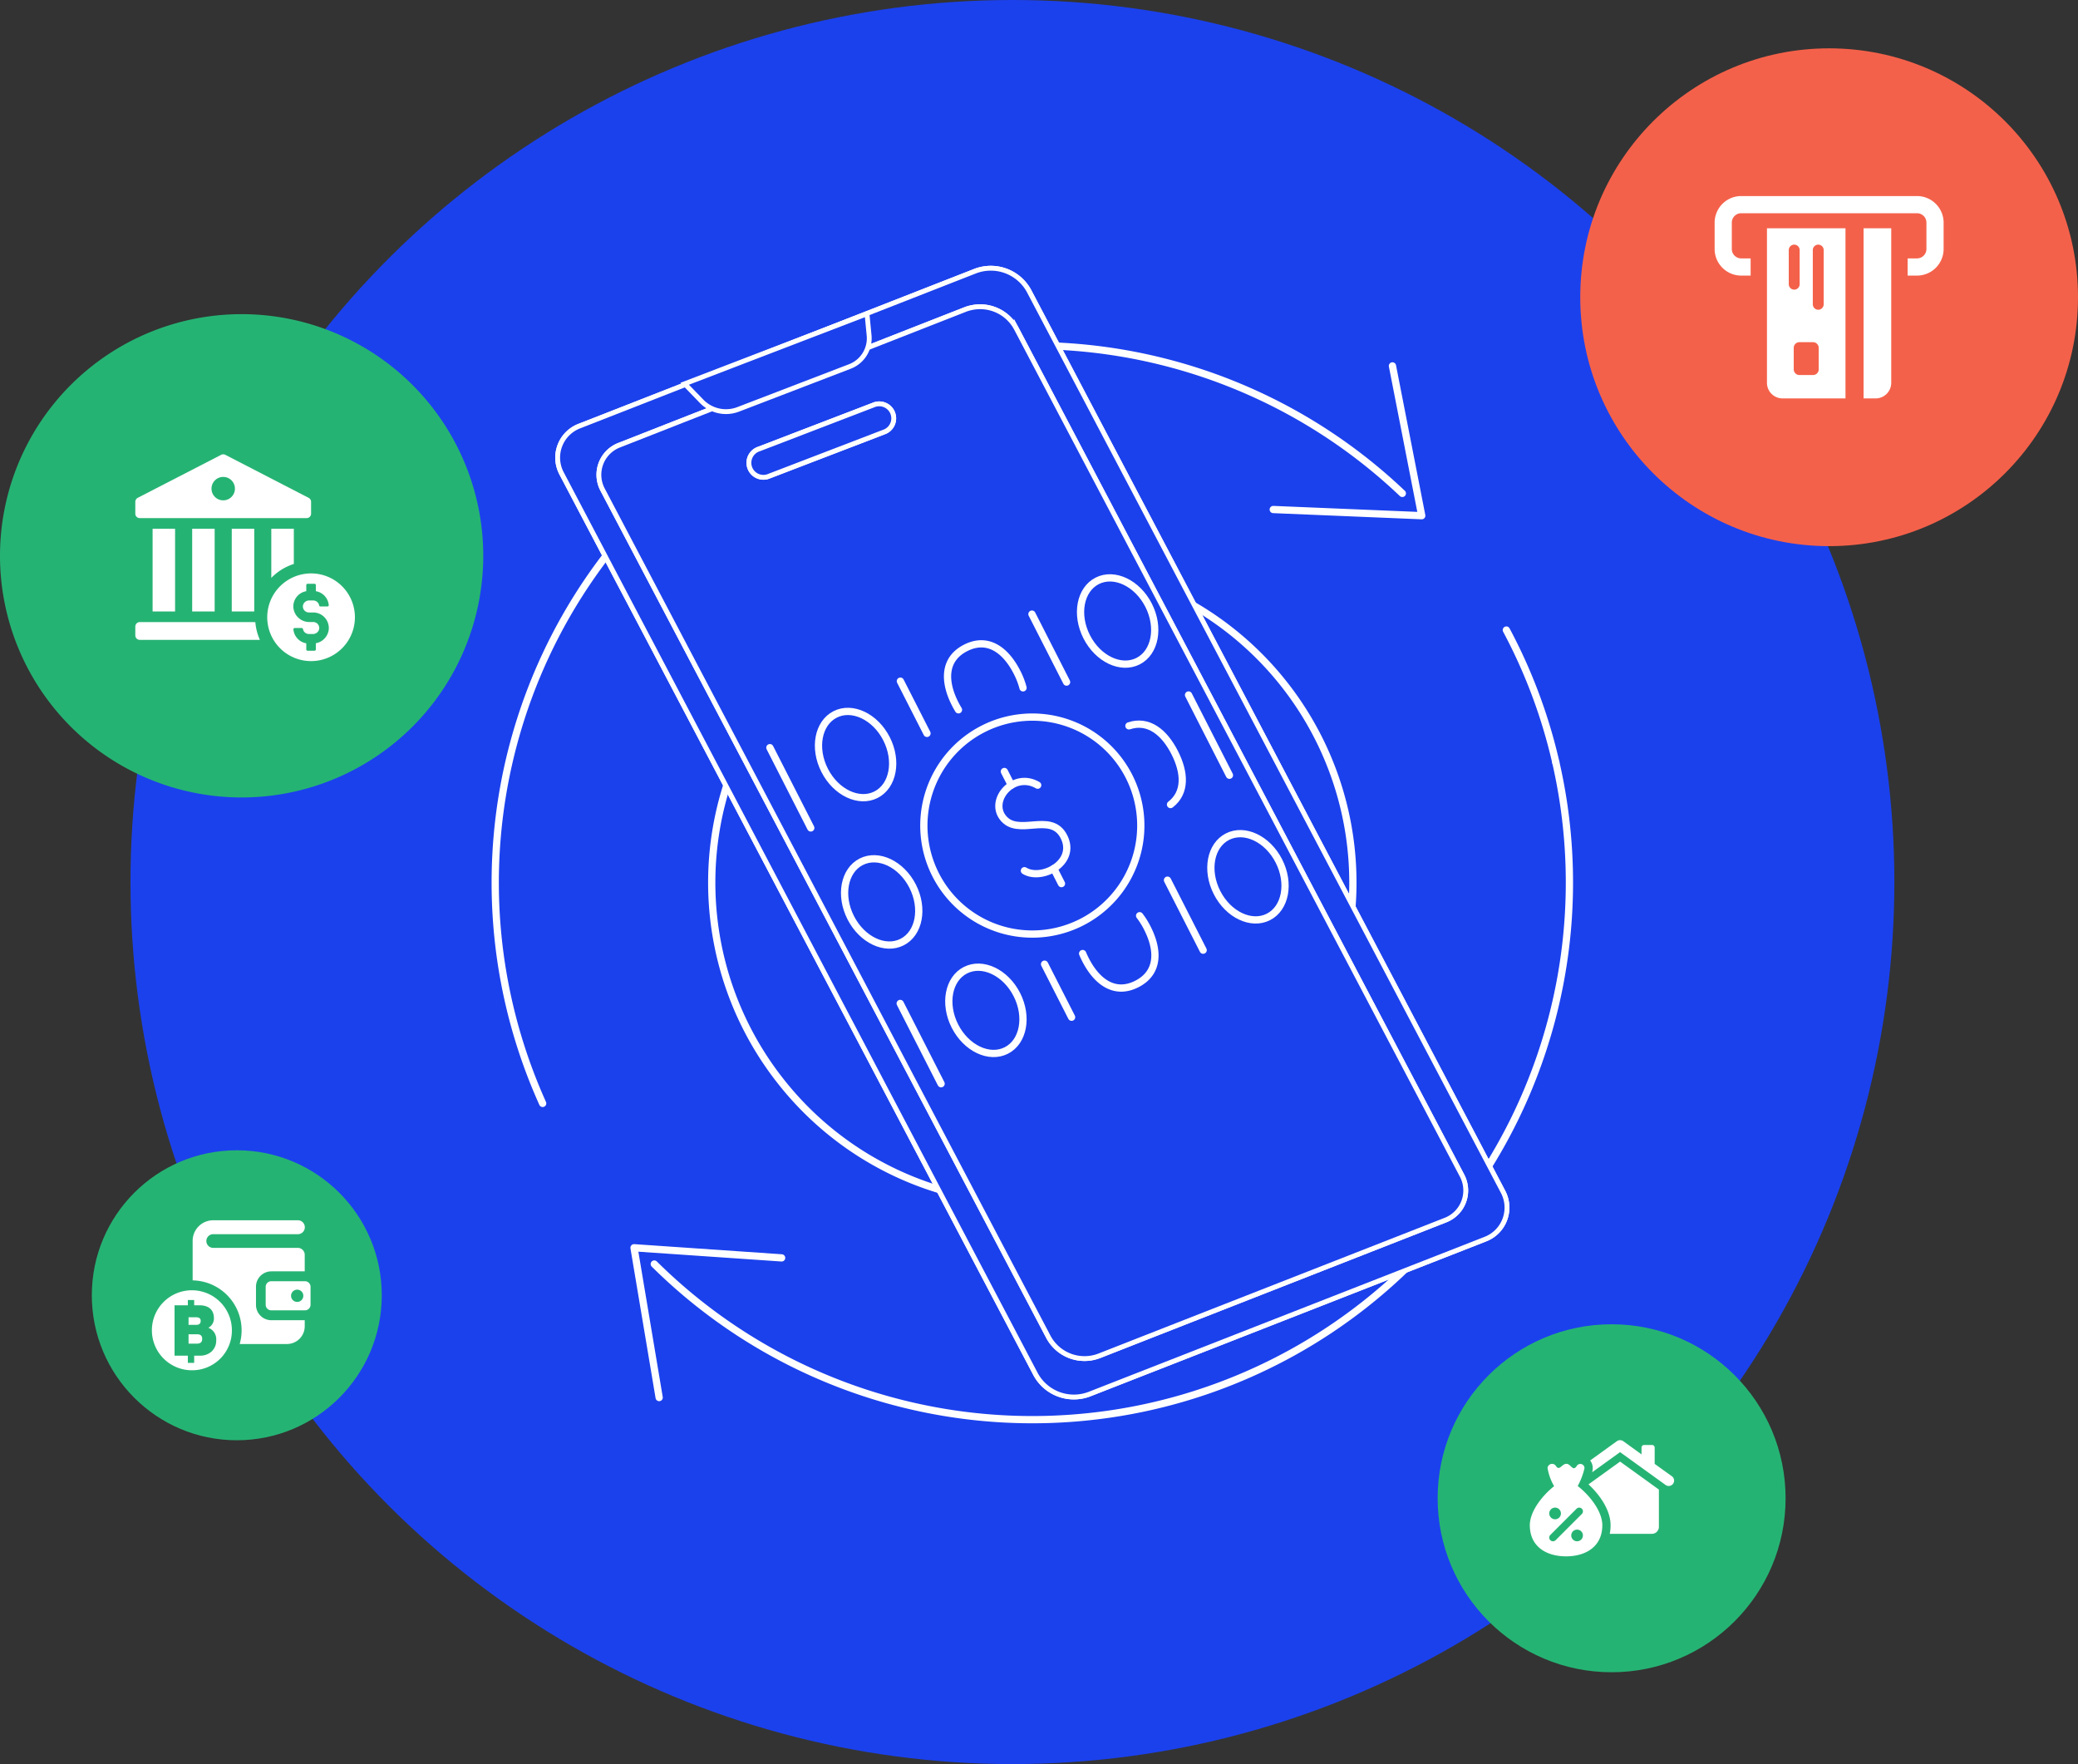
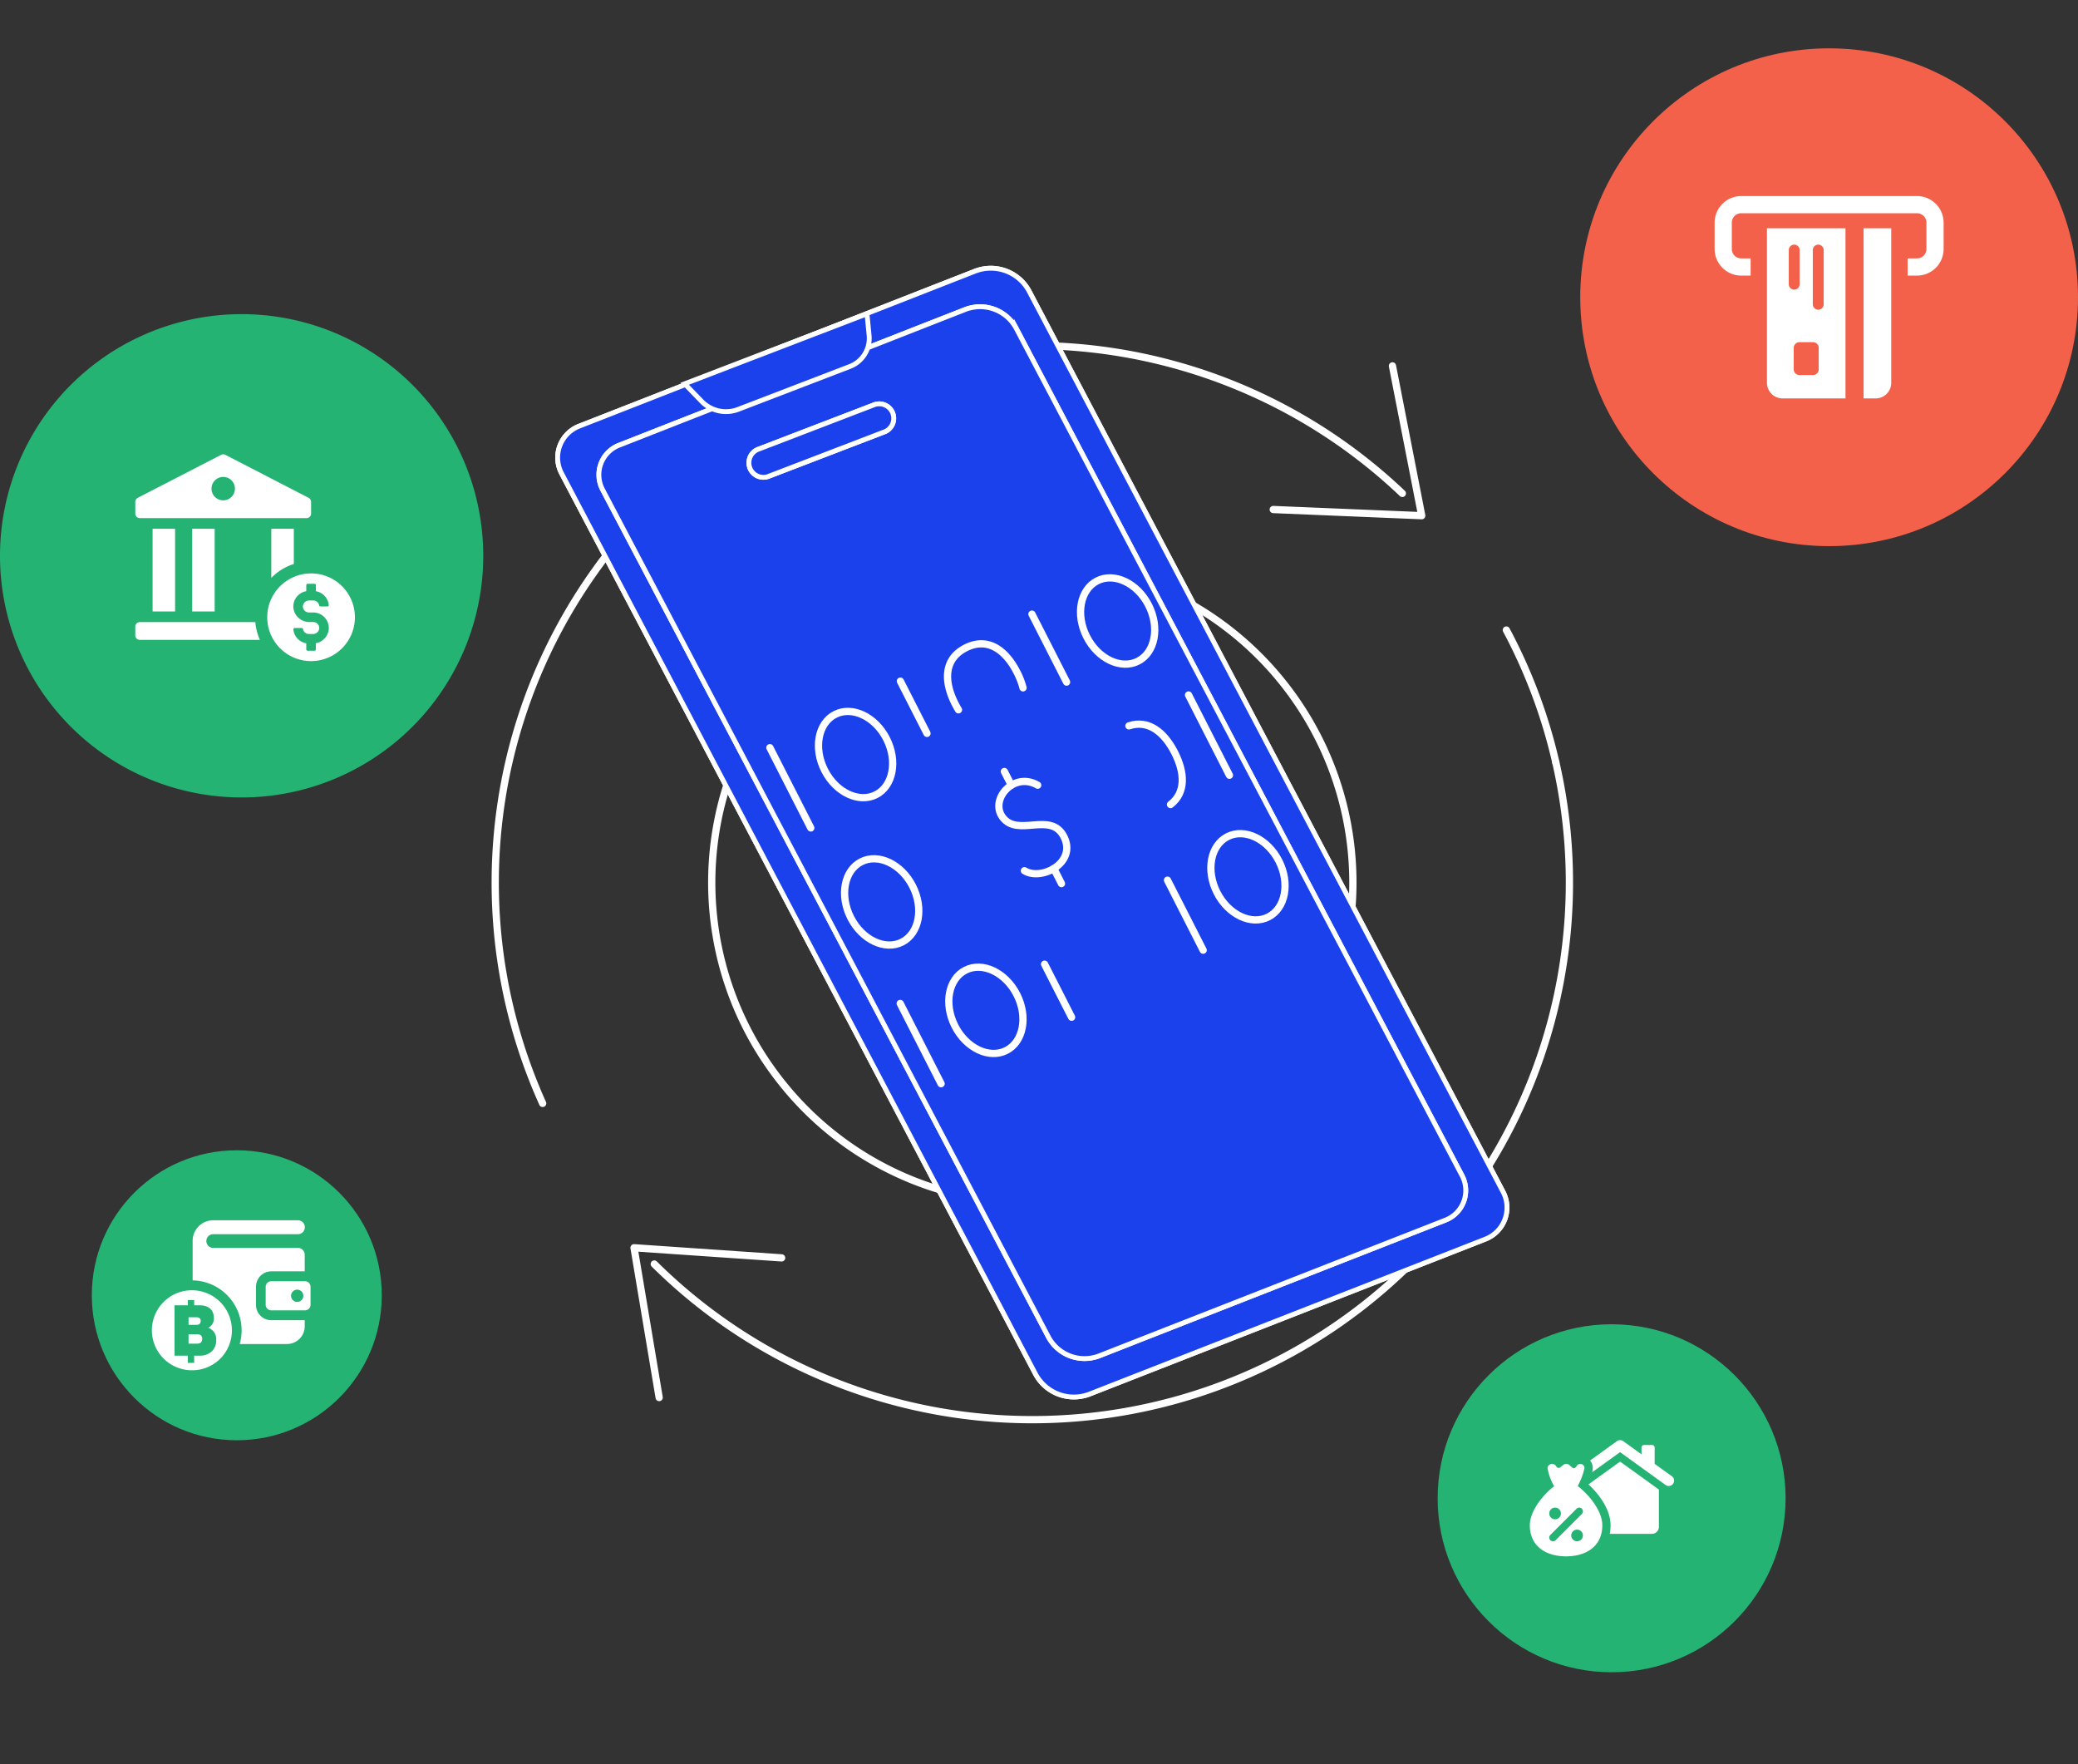
<svg xmlns="http://www.w3.org/2000/svg" width="430" height="365" viewBox="0 0 430 365">
  <rect x="0" y="0" width="430" height="365" fill="#333333" stroke="none" />
  <defs>
    <clipPath id="clip-path">
      <rect id="Rectangle_53463" data-name="Rectangle 53463" width="45.443" height="42.783" fill="#fff" />
    </clipPath>
    <clipPath id="clip-path-2">
      <rect id="Rectangle_53497" data-name="Rectangle 53497" width="227.239" height="227.239" fill="none" stroke="#fff" stroke-width="1.5" />
    </clipPath>
    <clipPath id="clip-path-3">
      <rect id="Rectangle_53498" data-name="Rectangle 53498" width="87.125" height="80.9" fill="none" stroke="#fff" stroke-width="1.5" />
    </clipPath>
    <clipPath id="clip-path-4">
      <rect id="Rectangle_53483" data-name="Rectangle 53483" width="29.852" height="24.041" fill="#fff" />
    </clipPath>
  </defs>
  <g id="Financial" transform="translate(-1192 -294)">
    <g id="Gaming_Alt" data-name="Gaming Alt" transform="translate(872.112 29)">
-       <circle id="Oval" cx="182.5" cy="182.5" r="182.5" transform="translate(711.888 265) rotate(90)" fill="#1b41ed" />
      <g id="DOMINO" transform="translate(316.888 326.918)">
        <path id="Path_186386" data-name="Path 186386" d="M50,0A50,50,0,1,1,0,50,50,50,0,0,1,50,0Z" transform="translate(3 3.082)" fill="#25b373" />
        <g id="Financial_Services_icn" data-name="Financial Services icn" transform="translate(31 32.082)">
          <g id="Group_156838" data-name="Group 156838" clip-path="url(#clip-path)">
            <path id="Path_186492" data-name="Path 186492" d="M.922,222.322a.931.931,0,0,0-.922.923v1.828A.92.92,0,0,0,.922,226H25.776a11.275,11.275,0,0,1-.939-3.673Z" transform="translate(0 -187.608)" fill="#fff" />
            <rect id="Rectangle_53460" data-name="Rectangle 53460" width="4.653" height="17.11" transform="translate(3.578 15.407)" fill="#fff" />
            <rect id="Rectangle_53461" data-name="Rectangle 53461" width="4.653" height="17.11" transform="translate(11.767 15.407)" fill="#fff" />
-             <rect id="Rectangle_53462" data-name="Rectangle 53462" width="4.653" height="17.11" transform="translate(19.957 15.407)" fill="#fff" />
            <path id="Path_186493" data-name="Path 186493" d="M184.883,105.981V98.7H180.22v10.163a11.3,11.3,0,0,1,4.663-2.885" transform="translate(-152.08 -83.291)" fill="#fff" />
            <path id="Path_186494" data-name="Path 186494" d="M.922,13.2h34.53a.916.916,0,0,0,.922-.906V9.827a.941.941,0,0,0-.5-.821L18.615.1a.923.923,0,0,0-.838,0L.5,9.006a.941.941,0,0,0-.5.821v2.466a.916.916,0,0,0,.922.906M18.2,4.679a2.423,2.423,0,1,1-2.432,2.415A2.426,2.426,0,0,1,18.2,4.679" fill="#fff" />
            <path id="Path_186495" data-name="Path 186495" d="M183.906,157.8a9.072,9.072,0,1,0,9.072,9.072,9.072,9.072,0,0,0-9.072-9.072m-.459,8.084h.909a3.224,3.224,0,0,1,3.207,3.536,3.27,3.27,0,0,1-2.672,2.824v1.291a.259.259,0,0,1-.258.259H183.18a.267.267,0,0,1-.268-.259v-1.274a3.207,3.207,0,0,1-2.663-2.877.266.266,0,0,1,.267-.284h1.452a.251.251,0,0,1,.258.2,1.236,1.236,0,0,0,1.22,1.034h.838a1.282,1.282,0,0,0,1.292-1.024,1.237,1.237,0,0,0-1.221-1.452H183.6a3.311,3.311,0,0,1-3.349-2.895,3.207,3.207,0,0,1,2.663-3.483v-1.264a.268.268,0,0,1,.268-.268h1.452a.26.26,0,0,1,.258.268v1.264a3.209,3.209,0,0,1,2.672,2.886.265.265,0,0,1-.267.276h-1.462a.251.251,0,0,1-.249-.2,1.253,1.253,0,0,0-1.229-1.042h-.838a1.293,1.293,0,0,0-1.291,1.033,1.24,1.24,0,0,0,1.22,1.444" transform="translate(-147.535 -133.157)" fill="#fff" />
          </g>
        </g>
      </g>
      <g id="Group_156956" data-name="Group 156956" transform="translate(419.888 334)">
        <g id="Group_156955" data-name="Group 156955" clip-path="url(#clip-path-2)">
          <path id="Path_186805" data-name="Path 186805" d="M94.371,138.945c3.7,4.837,10.214,8.048,17.633,8.048,11.523,0,20.864-7.745,20.864-17.3,0-9.048-8.4-16.179-19.055-17.234h.014c-9.687-.694-17.289-7.434-17.289-15.646,0-8.673,8.481-15.705,18.943-15.705,6.644,0,12.489,2.836,15.87,7.128" fill="none" stroke="#fff" stroke-linecap="round" stroke-linejoin="round" stroke-width="1.5" />
          <line id="Line_2333" data-name="Line 2333" y2="12.237" transform="translate(113.619 147.727)" fill="none" stroke="#fff" stroke-linecap="round" stroke-linejoin="round" stroke-width="1.5" />
-           <line id="Line_2334" data-name="Line 2334" y2="12.757" transform="translate(113.619 67.276)" fill="none" stroke="#fff" stroke-linecap="round" stroke-linejoin="round" stroke-width="1.5" />
          <path id="Path_186806" data-name="Path 186806" d="M61.739,154.963a66.337,66.337,0,1,1,51.88,24.993,66.054,66.054,0,0,1-51.88-24.993" fill="none" stroke="#fff" stroke-linecap="round" stroke-linejoin="round" stroke-width="1.5" />
          <path id="Path_186807" data-name="Path 186807" d="M163.471,36.423,194.2,37.7,188.139,6.706" fill="none" stroke="#fff" stroke-linecap="round" stroke-linejoin="round" stroke-width="1.5" />
          <path id="Path_186808" data-name="Path 186808" d="M61.743,191.265,31.2,189.17l5.2,30.993" fill="none" stroke="#fff" stroke-linecap="round" stroke-linejoin="round" stroke-width="1.5" />
          <path id="Path_186809" data-name="Path 186809" d="M12.293,159.3A111.135,111.135,0,0,1,190.184,33.088" fill="none" stroke="#fff" stroke-linecap="round" stroke-linejoin="round" stroke-width="1.5" />
          <path id="Path_186810" data-name="Path 186810" d="M221.945,88.749A111.135,111.135,0,0,1,35.392,192.538" fill="none" stroke="#fff" stroke-linecap="round" stroke-linejoin="round" stroke-width="1.5" />
          <path id="Path_186811" data-name="Path 186811" d="M211.708,61.361a110.365,110.365,0,0,1,10.237,27.388" fill="none" stroke="#fff" stroke-linecap="round" stroke-linejoin="round" stroke-width="1.5" />
        </g>
      </g>
      <g id="Group_156957" data-name="Group 156957" transform="translate(633.973 519.425) rotate(159)">
        <path id="Path_186544" data-name="Path 186544" d="M94.89,0,6.946.579a6.991,6.991,0,0,0-6.9,7.813l24.77,209.062a9,9,0,0,0,9,7.941l87.944-.577a6.991,6.991,0,0,0,6.9-7.814L103.887,7.941A9,9,0,0,0,94.89,0" fill="#1b41ed" stroke="#fff" stroke-width="1" />
        <path id="Path_186545" data-name="Path 186545" d="M94.89,0,6.946.579a6.991,6.991,0,0,0-6.9,7.813l24.77,209.062a9,9,0,0,0,9,7.941l87.944-.577a6.991,6.991,0,0,0,6.9-7.814L103.887,7.941A9,9,0,0,0,94.89,0Z" fill="#1b41ed" stroke="#fff" stroke-miterlimit="10" stroke-width="1" />
        <path id="Path_186562" data-name="Path 186562" d="M115.221,204.162l-1.512-12.8-2.5-21.118-.853-7.211-2.733-23.008-3.315-27.989-.726-6.116-2.7-22.814-4.1-34.637-4.856-41A8.469,8.469,0,0,0,83.452,0L66.221.126,6.531.543A6.576,6.576,0,0,0,.047,7.889L8.4,78.375l7.3,61.648,1.687,14.217,1.143,9.672,3.13,26.4,1.687,14.276a8.474,8.474,0,0,0,7.133,7.357,7.657,7.657,0,0,0,1.337.106l45.871-.32,2.878-.02,15.119-.106,13.054-.1a6.562,6.562,0,0,0,6.483-7.346" transform="translate(6.719 6.67)" fill="#1b41ed" stroke="#fff" stroke-width="1" />
        <path id="Path_186563" data-name="Path 186563" d="M115.221,204.162l-1.512-12.8-2.5-21.118-.853-7.211-2.733-23.008-3.315-27.989-.726-6.116-2.7-22.814-4.1-34.637-4.856-41A8.469,8.469,0,0,0,83.452,0L66.221.126,6.531.543A6.576,6.576,0,0,0,.047,7.889L8.4,78.375l7.3,61.648,1.687,14.217,1.143,9.672,3.13,26.4,1.687,14.276a8.474,8.474,0,0,0,7.133,7.357,7.657,7.657,0,0,0,1.337.106l45.871-.32,2.878-.02,15.119-.106,13.054-.1A6.562,6.562,0,0,0,115.221,204.162Z" transform="translate(6.719 6.67)" fill="#1b41ed" stroke="#fff" stroke-miterlimit="10" stroke-width="1" />
        <path id="Path_186570" data-name="Path 186570" d="M28.36,0H3A3,3,0,1,0,3,5.992H28.36A3,3,0,1,0,28.36,0" transform="translate(60.367 201.079)" fill="#1b41ed" stroke="#fff" stroke-width="1" />
        <path id="Path_186571" data-name="Path 186571" d="M28.36,0H3A3,3,0,1,0,3,5.992H28.36A3,3,0,1,0,28.36,0Z" transform="translate(60.367 201.079)" fill="#1b41ed" stroke="#fff" stroke-miterlimit="10" stroke-width="1" />
        <path id="Path_186573" data-name="Path 186573" d="M0,8.908,1.2,4.57A6.241,6.241,0,0,1,7.218,0H31.981a7.021,7.021,0,0,1,6.46,4.27l1.976,4.638Z" transform="translate(57.82 216.269)" fill="#1b41ed" stroke="#fff" stroke-miterlimit="10" stroke-width="1" />
      </g>
      <g id="Group_156959" data-name="Group 156959" transform="matrix(0.891, -0.454, 0.454, 0.891, 476.329, 419.554)">
        <g id="Group_156958" data-name="Group 156958" clip-path="url(#clip-path-3)">
          <line id="Line_2335" data-name="Line 2335" y2="18.644" transform="translate(2.493 1.429)" fill="none" stroke="#fff" stroke-linecap="round" stroke-linejoin="round" stroke-width="1.5" />
          <ellipse id="Ellipse_2531" data-name="Ellipse 2531" cx="7.187" cy="9.322" rx="7.187" ry="9.322" transform="translate(10.46 1.43)" fill="none" stroke="#fff" stroke-linecap="round" stroke-linejoin="round" stroke-width="1.5" />
          <line id="Line_2336" data-name="Line 2336" y2="12.128" transform="translate(32.8 1.429)" fill="none" stroke="#fff" stroke-linecap="round" stroke-linejoin="round" stroke-width="1.5" />
          <path id="Path_186812" data-name="Path 186812" d="M99.588,15.752a15.658,15.658,0,0,0,.352-3.43C99.94,7.174,97.9,3,92.754,3s-7.187,4.174-7.187,9.322q0,.723.054,1.417" transform="translate(-44.8 -1.571)" fill="none" stroke="#fff" stroke-linecap="round" stroke-linejoin="round" stroke-width="1.5" />
          <ellipse id="Ellipse_2532" data-name="Ellipse 2532" cx="7.187" cy="9.322" rx="7.187" ry="9.322" transform="translate(1.429 31.049)" fill="none" stroke="#fff" stroke-linecap="round" stroke-linejoin="round" stroke-width="1.5" />
          <line id="Line_2337" data-name="Line 2337" y2="15.786" transform="translate(63.355 1.429)" fill="none" stroke="#fff" stroke-linecap="round" stroke-linejoin="round" stroke-width="1.5" />
          <ellipse id="Ellipse_2533" data-name="Ellipse 2533" cx="7.187" cy="9.322" rx="7.187" ry="9.322" transform="translate(71.322 1.43)" fill="none" stroke="#fff" stroke-linecap="round" stroke-linejoin="round" stroke-width="1.5" />
          <line id="Line_2338" data-name="Line 2338" y2="18.644" transform="translate(2.493 60.827)" fill="none" stroke="#fff" stroke-linecap="round" stroke-linejoin="round" stroke-width="1.5" />
          <ellipse id="Ellipse_2534" data-name="Ellipse 2534" cx="7.187" cy="9.322" rx="7.187" ry="9.322" transform="translate(10.46 60.827)" fill="none" stroke="#fff" stroke-linecap="round" stroke-linejoin="round" stroke-width="1.5" />
          <line id="Line_2339" data-name="Line 2339" y2="12.321" transform="translate(32.8 67.15)" fill="none" stroke="#fff" stroke-linecap="round" stroke-linejoin="round" stroke-width="1.5" />
-           <path id="Path_186813" data-name="Path 186813" d="M85.618,142.562c-.035.45-.051.911-.051,1.38,0,5.148,2.038,9.322,7.187,9.322s7.187-4.174,7.187-9.322a16.183,16.183,0,0,0-.263-3" transform="translate(-44.8 -73.793)" fill="none" stroke="#fff" stroke-linecap="round" stroke-linejoin="round" stroke-width="1.5" />
          <line id="Line_2340" data-name="Line 2340" y2="16.262" transform="translate(63.355 63.209)" fill="none" stroke="#fff" stroke-linecap="round" stroke-linejoin="round" stroke-width="1.5" />
          <ellipse id="Ellipse_2535" data-name="Ellipse 2535" cx="7.187" cy="9.322" rx="7.187" ry="9.322" transform="translate(71.322 60.827)" fill="none" stroke="#fff" stroke-linecap="round" stroke-linejoin="round" stroke-width="1.5" />
          <line id="Line_2341" data-name="Line 2341" y2="18.644" transform="translate(84.632 31.049)" fill="none" stroke="#fff" stroke-linecap="round" stroke-linejoin="round" stroke-width="1.5" />
          <path id="Path_186814" data-name="Path 186814" d="M148.755,83.775c4.021-.761,5.649-4.583,5.649-9.184,0-4.7-1.7-8.595-5.923-9.231" transform="translate(-77.739 -34.22)" fill="none" stroke="#fff" stroke-linecap="round" stroke-linejoin="round" stroke-width="1.5" />
-           <path id="Path_186815" data-name="Path 186815" d="M89.213,60.236A22.446,22.446,0,1,1,66.768,37.79,22.446,22.446,0,0,1,89.213,60.236Z" transform="translate(-23.205 -19.786)" fill="none" stroke="#fff" stroke-linecap="round" stroke-linejoin="round" stroke-width="1.5" />
          <path id="Path_186816" data-name="Path 186816" d="M89.953,67.6c-3.076-4.791-10.194-1.928-9.488,2.558.831,5.279,9.488,3.383,9.488,9.405S81.62,85.667,79.475,82.12" transform="translate(-41.61 -34.094)" fill="none" stroke="#fff" stroke-linecap="round" stroke-linejoin="round" stroke-width="1.5" />
          <line id="Line_2342" data-name="Line 2342" y1="3.51" transform="translate(43.486 50.378)" fill="none" stroke="#fff" stroke-linecap="round" stroke-linejoin="round" stroke-width="1.5" />
          <line id="Line_2343" data-name="Line 2343" y1="3.186" transform="translate(43.486 27.852)" fill="none" stroke="#fff" stroke-linecap="round" stroke-linejoin="round" stroke-width="1.5" />
        </g>
      </g>
    </g>
    <g id="WIN" transform="translate(1519 304)">
      <circle id="Ellipse_1233" data-name="Ellipse 1233" cx="51.5" cy="51.5" r="51.5" fill="#f4614a" />
    </g>
    <g id="CARDS" transform="translate(1489.5 568)">
      <circle id="Ellipse_1234" data-name="Ellipse 1234" cx="36" cy="36" r="36" transform="translate(-0.008 0)" fill="#25b373" />
    </g>
    <g id="Group_156953" data-name="Group 156953" transform="translate(1546.808 334.564)">
      <path id="Path_186743" data-name="Path 186743" d="M41.872,0H5.493A5.507,5.507,0,0,0,0,5.493v5.454A5.511,5.511,0,0,0,5.493,16.46H7.45V12.9H5.493a1.944,1.944,0,0,1-1.937-1.956V5.493A1.94,1.94,0,0,1,5.493,3.557H41.872a1.944,1.944,0,0,1,1.956,1.936v5.454A1.948,1.948,0,0,1,41.872,12.9H39.935V16.46h1.936a5.515,5.515,0,0,0,5.513-5.513V5.493A5.511,5.511,0,0,0,41.872,0" fill="#fff" />
      <path id="Path_186744" data-name="Path 186744" d="M190.084,76.3h2.492a3.231,3.231,0,0,0,3.231-3.231V41.091h-5.723Z" transform="translate(-159.262 -34.428)" fill="#fff" />
      <path id="Path_186745" data-name="Path 186745" d="M66.787,73.069A3.231,3.231,0,0,0,70.018,76.3H83.036V41.091H66.787Zm10.708-2.784a1.174,1.174,0,0,1-1.174,1.174H73.5a1.174,1.174,0,0,1-1.174-1.174V65.838A1.174,1.174,0,0,1,73.5,64.663h2.818a1.174,1.174,0,0,1,1.174,1.174ZM76.272,45.574a1.126,1.126,0,0,1,2.251,0V56.79a1.126,1.126,0,1,1-2.251,0Zm-4.972,0a1.126,1.126,0,0,1,2.251,0v7.061a1.126,1.126,0,1,1-2.251,0Z" transform="translate(-55.957 -34.428)" fill="#fff" />
    </g>
    <g id="Group_156954" data-name="Group 156954" transform="translate(1508.566 591.979)">
      <g id="Group_156927" data-name="Group 156927" clip-path="url(#clip-path-4)">
        <path id="Path_186753" data-name="Path 186753" d="M156.557,9.211a1.1,1.1,0,0,1-1.372.057l-9.412-6.792-5.78,4.171a3.488,3.488,0,0,0,.123-.861,2.551,2.551,0,0,0-.539-1.58l5.543-4a1.138,1.138,0,0,1,1.305,0l3.784,2.734v-1.4A.533.533,0,0,1,150.749,1H152.4a.531.531,0,0,1,.53.539V4.907l3.566,2.563a1.109,1.109,0,0,1,.066,1.741" transform="translate(-127.096 0)" fill="#fff" />
        <path id="Path_186754" data-name="Path 186754" d="M142.307,49.581l-6.536,4.711c2.308,2.138,4.569,5.3,4.569,8.466a8.909,8.909,0,0,1-.17,1.769H148.9a1.443,1.443,0,0,0,1.438-1.438V55.37Z" transform="translate(-123.629 -45.147)" fill="#fff" />
        <path id="Path_186755" data-name="Path 186755" d="M9.913,59.379a14.024,14.024,0,0,0,1.4-3.7.866.866,0,0,0-1.645-.375c-.81,1.132-1.158-.514-2.1-.511s-1.409,1.522-2.131.5a.947.947,0,0,0-1.772.358,11.142,11.142,0,0,0,1.361,3.766C2.769,61.2,0,64.5,0,67.507c0,4.364,3.36,6.43,7.5,6.43s7.5-2.067,7.5-6.43c0-3.029-2.818-6.367-5.095-8.128M5.228,63.855a1.206,1.206,0,1,1-1.206,1.206,1.208,1.208,0,0,1,1.206-1.206m4.551,6.963a1.206,1.206,0,1,1,1.206-1.206,1.207,1.207,0,0,1-1.206,1.206m.984-5.649L5.334,70.6a.788.788,0,0,1-1.09,0,.769.769,0,0,1,0-1.089l5.43-5.43h0a.77.77,0,1,1,1.089,1.089" transform="translate(0 -49.897)" fill="#fff" />
      </g>
    </g>
    <g id="CARDS-2" data-name="CARDS" transform="translate(1211.008 532)">
      <circle id="Ellipse_1234-2" data-name="Ellipse 1234" cx="30" cy="30" r="30" transform="translate(-0.008 0)" fill="#25b373" />
    </g>
    <path id="Subtraction_60" data-name="Subtraction 60" d="M18574.625,7544.553a8.277,8.277,0,1,1,8.121-8.276A8.212,8.212,0,0,1,18574.625,7544.553Zm-.99-3.024v1.489h1.307v-1.489h1.27a3.455,3.455,0,0,0,2.268-.8,3.02,3.02,0,0,0,1.023-2.367,2.52,2.52,0,0,0-1.633-2.6,2.156,2.156,0,0,0,1.156-2.04c0-.786-.291-2.614-3-2.614h-1.084v-1.087h-1.307v1.087h-2.754v10.423Zm20.543-2.409h-9.816a10.334,10.334,0,0,0-9.736-13.167v-8.141a4.26,4.26,0,0,1,4.215-4.294h17.559a1.44,1.44,0,0,1,0,2.88h-17.559a1.415,1.415,0,0,0,0,2.829h17.559a1.435,1.435,0,0,1,1.42,1.447v3.412h-6.941a3.182,3.182,0,0,0-3.146,3.211v3.7a3.177,3.177,0,0,0,3.146,3.2h6.941v1.218A3.678,3.678,0,0,1,18594.178,7539.12Zm-18.7-.075h-1.7v-1.937h1.811c.672,0,1.014.319,1.014.947C18576.6,7538.73,18576.246,7539.045,18575.479,7539.045Zm-.178-3.883h-1.521v-1.578h1.521c.656,0,.99.24.99.714C18576.291,7534.9,18575.994,7535.162,18575.3,7535.162Zm22.582-3.011h-7.006a1.148,1.148,0,0,1-1.135-1.158v-3.7a1.151,1.151,0,0,1,1.135-1.163h7.006a1.153,1.153,0,0,1,1.141,1.163v3.7A1.151,1.151,0,0,1,18597.883,7532.151Zm-1.6-4.276a1.268,1.268,0,1,0,1.246,1.27A1.259,1.259,0,0,0,18596.287,7527.875Z" transform="translate(-17342.762 -6967.035)" fill="#fff" stroke="rgba(0,0,0,0)" stroke-miterlimit="10" stroke-width="1" />
  </g>
</svg>